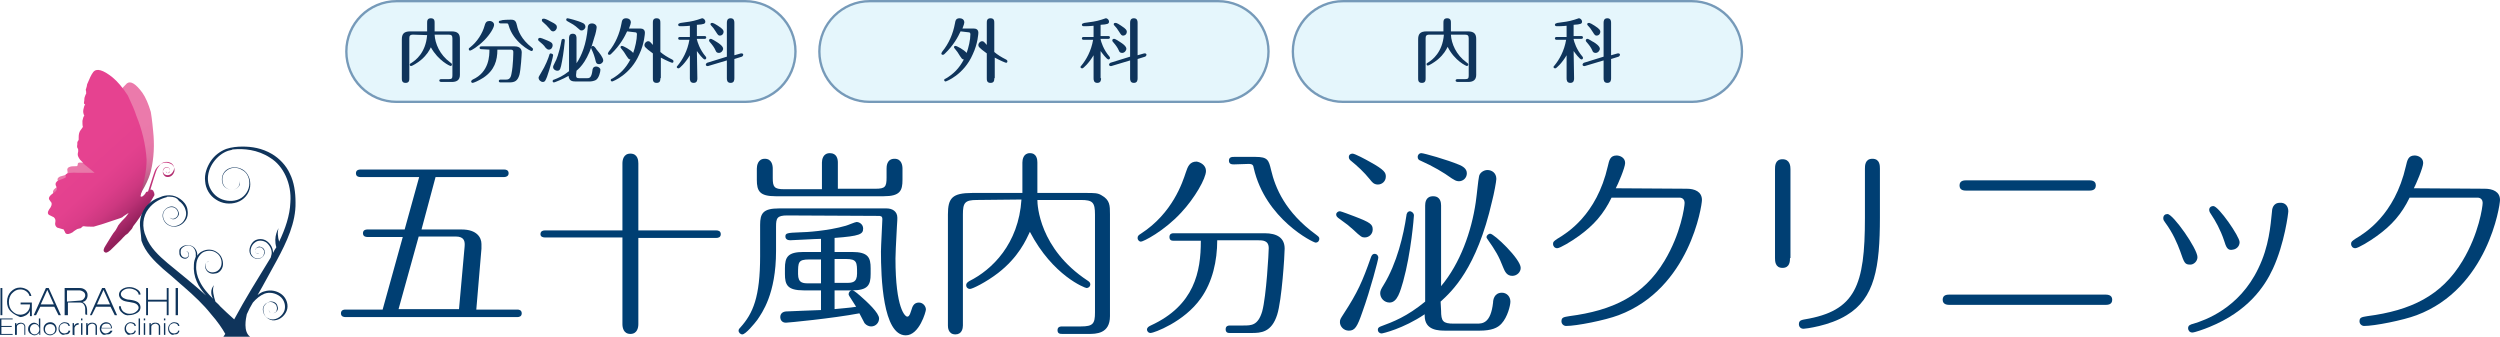
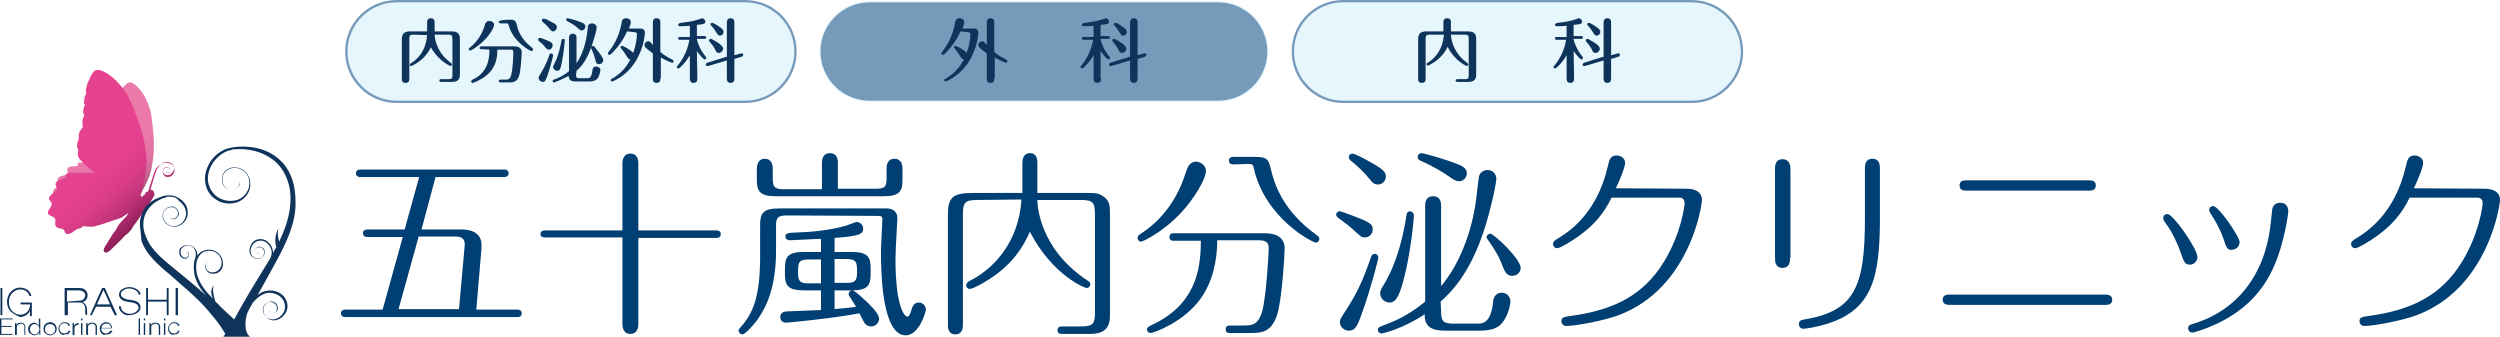
<svg xmlns="http://www.w3.org/2000/svg" id="_レイヤー_1" viewBox="0 0 533.8 71.9">
  <defs>
    <style>.cls-1{fill:#0f345b;}.cls-2{fill:#e5f6fc;}.cls-3{fill:url(#_名称未設定グラデーション_2);}.cls-4{fill:url(#_名称未設定グラデーション);}.cls-5{fill:#003f73;}.cls-6{fill:#769ab9;}</style>
    <linearGradient id="_名称未設定グラデーション" x1="-325.735" y1="482.345" x2="-335.528" y2="493.137" gradientTransform="translate(-157.076 -523.309) rotate(-163.763) scale(1 -1)" gradientUnits="userSpaceOnUse">
      <stop offset="0" stop-color="#eb7aab" />
      <stop offset=".317" stop-color="#e878a9" />
      <stop offset=".495" stop-color="#e073a3" />
      <stop offset=".639" stop-color="#d26b98" />
      <stop offset=".764" stop-color="#be608a" />
      <stop offset=".878" stop-color="#a55177" />
      <stop offset=".981" stop-color="#863f60" />
      <stop offset="1" stop-color="#803c5c" />
    </linearGradient>
    <linearGradient id="_名称未設定グラデーション_2" x1="-130.696" y1="554.555" x2="-143.063" y2="568.184" gradientTransform="translate(-112.525 -522) rotate(-180) scale(1 -1)" gradientUnits="userSpaceOnUse">
      <stop offset="0" stop-color="#e64290" />
      <stop offset=".341" stop-color="#e3418e" />
      <stop offset=".532" stop-color="#db3d89" />
      <stop offset=".687" stop-color="#cd3880" />
      <stop offset=".822" stop-color="#b93074" />
      <stop offset=".943" stop-color="#a02564" />
      <stop offset="1" stop-color="#92205b" />
    </linearGradient>
  </defs>
  <g>
    <path class="cls-5" d="m110.5,66.1c.3,0,.9.1.9.8s-.6.8-.9.8h-36.8c-.3,0-.9-.1-.9-.8s.6-.8.9-.8h8l4.3-15.5h-7.6c-.3,0-.9-.1-.9-.8s.6-.8.9-.8h8l3.1-11.2h-12.6c-.3,0-.9-.1-.9-.8s.6-.8.9-.8h30.8c.3,0,.9.1.9.8s-.7.8-.9.8h-14.7l-3,11.2h8.6c3.2,0,4.2,1.7,4.2,3.1v1l-1.1,13h8.8Zm-12.5,0l1.2-13.4c.1-1.1,0-2.2-1.9-2.2h-7.9l-4.3,15.5h12.9v.1Z" />
    <path class="cls-5" d="m132.9,34.9c0-.7.2-2.1,1.7-2.1,1.6,0,1.7,1.5,1.7,2.1v14.3h16.7c.3,0,.9.1.9.8s-.6.8-.9.8h-16.7v18.4c0,.7-.2,2.1-1.7,2.1s-1.7-1.4-1.7-2.1v-18.5h-16.6c-.3,0-.9-.1-.9-.7,0-.7.6-.8.9-.8h16.6s0-14.3,0-14.3Z" />
    <path class="cls-5" d="m168.1,46c-2.2,0-2.4.6-2.4,2.4v5.2c0,9.2-3,13.2-4,14.7-.6.8-2.5,3.1-3.2,3.1-.4,0-.8-.4-.8-.8,0-.3.2-.5.4-.7,2.7-3,4.2-6.5,4.2-15.2v-6.7c0-2.4.6-3.5,4-3.5h23c1.2,0,2.3.6,2.3,2,0,.3,0,.5-.1,2-.2,3.1-.3,6.4-.3,6.7,0,10.8,2.1,12.4,2.5,12.4.2,0,.5,0,.9-1.4.2-.7.5-1.6,1.6-1.6.9,0,1.5.8,1.5,1.5,0,.4-1.4,5.5-4.3,5.5-4.9,0-5.3-12.4-5.3-17.9,0-1.1.3-6.4.3-6.9,0-.7-.4-.7-.9-.7l-19.4-.1h0Zm7.4-5.7v-5.6c0-.6.2-2,1.7-2s1.7,1.3,1.7,2v5.6h8c2.1,0,2.4-.4,2.4-2.4v-1.9c0-.4,0-2.1,1.7-2.1,1.5,0,1.7,1.4,1.7,2.1v2.4c0,2.3-.5,3.5-4,3.5h-23.1c-3.4,0-4-1.1-4-3.5v-2.4c0-.6.2-2.1,1.7-2.1s1.7,1.4,1.7,2.1v2c0,1.9.3,2.4,2.4,2.4h8.1v-.1Zm2.7,13.5h3.7c3.5,0,4,1.2,4,3.5v1.2c0,2.4-.6,3.5-4,3.5h-3.7v4c.8-.1,3.6-.3,4.6-.5,0,0-.9-1.4-1.4-2.2-.1-.2-.2-.3-.2-.5,0-.4.3-.8.8-.8.4,0,1.2.8,1.6,1.1,1.6,1.4,4.1,3.7,4.1,4.9,0,.9-.7,1.7-1.7,1.7-.4,0-1-.2-1.4-.7-.2-.3-.9-1.8-1.1-2.1-5.8,1.1-15.3,2-15.7,2-.9,0-1.2-.7-1.2-1.2,0-.4.2-1.1,1.2-1.2.3,0,6.8-.3,7.5-.3v-4.2h-3.7c-3.5,0-4-1.2-4-3.5v-1.2c0-2.4.6-3.5,4-3.5h3.7v-2.8c-1.2,0-5.9.3-6.6.3-.6,0-1-.3-1-.8,0-.7.3-.8,3.2-.9,1.1,0,5.9-.3,9.7-1.4.4-.1,2-.8,2.3-.8.6,0,1.4.5,1.4,1.4,0,1.2-.7,1.6-6.1,2v3h0Zm-2.9,1.6h-2.5c-2.4,0-2.4.6-2.4,3.1,0,2,1.1,2,2.4,2h2.5v-5.1Zm2.9,5h2.4c1.3,0,2.4,0,2.4-2,0-2.4,0-3.1-2.4-3.1h-2.4v5.1Z" />
    <path class="cls-5" d="m208.6,42.7c-2.6,0-3,.6-3,3.1v23.7c0,.6-.2,1.9-1.6,1.9-1.6,0-1.6-1.6-1.6-1.9v-23.7c0-3.5.9-4.6,5.2-4.6h10.7v-6.5c0-.6.2-2,1.6-2,1.5,0,1.6,1.4,1.6,2v6.5h10.4c1.8,0,2.5,0,3.3.5,1.8,1,1.8,2.2,1.8,4v21.8c0,3.8-3,3.8-4.6,3.8h-5.5c-.5,0-1.1,0-1.1-.8s.7-.8,1.1-.8h3.9c2.6,0,3-.6,3-3v-20.9c0-2.6-.5-3.1-3-3.1h-9.3c0,1.1.4,10.4,10.7,17.2.3.2.6.4.6.8,0,.5-.4.8-.8.8-.3,0-7.2-2.6-12.1-12-.8,1.7-2.4,5.4-6.8,8.8-2.6,2-5.5,3.4-6,3.4-.4,0-.8-.3-.8-.8s.4-.7.7-.9c4.8-2.4,10.5-7.9,11.1-17.4l-9.5.1h0Z" />
    <path class="cls-5" d="m257.5,36.5c0,1.6-2.4,5.8-5.3,8.9-3.7,4-8.1,6.2-8.6,6.2-.3,0-.7-.3-.7-.8,0-.4.2-.6.7-.9,6.8-4.4,8.9-11,9.6-13.1.4-1.2.8-2.3,2.3-2.3.7.1,2,.7,2,2h0Zm-1.1,14.9h-5.8c-.3,0-.9,0-.9-.8s.7-.8.9-.8h19.4c2.7,0,4.3,1,4.3,3.3,0,1.3-.6,11-1.6,14.1-1.2,3.8-3.5,3.9-5.5,3.9h-4.6c-.3,0-.9,0-.9-.8s.7-.8.9-.8h2.9c1.7,0,3.1,0,4-3,.9-3.3,1.4-12.7,1.4-13.5,0-1.7-1.3-1.7-2.4-1.7h-8.6c0,4.4-1,8.9-3.5,12.4-3.6,5.1-10.1,7.4-10.7,7.4s-.8-.5-.8-.7c0-.5.4-.7.8-.9,9.4-4.3,10.7-11.6,10.7-18v-.1h0Zm7.1-16.3c-.4,0-1.1,0-1.1-.8s.7-.8,1.1-.8h4.6c2.6,0,2.8.7,3.3,2.8.9,3.8,3,9,9.6,13.8.5.4.7.5.7.9,0,.3-.2.8-.8.8-.5,0-10.7-5-13.2-15.9-.1-.6-.2-.9-1.1-.9l-3.1.1h0Z" />
    <path class="cls-5" d="m289.2,46.2c3.4,1.3,3.9,1.7,3.9,2.8,0,1-.8,1.7-1.7,1.7-.6,0-.8-.1-2.5-1.7-.9-.8-1.1-1-3.2-2.5-.1-.1-.4-.3-.4-.7s.4-.7.8-.7c.2,0,2.6.9,3.1,1.1h0Zm5.1,8.8c0,.4-1.7,6.9-3.4,11.6-1.1,3.2-1.6,4-2.9,4-1.1,0-1.9-.9-1.9-1.8,0-.6.1-.7.8-1.8,3-4.6,4-6.9,5.8-12,.1-.3.3-.8.8-.8.5,0,.8.4.8.8h0Zm-1.9-20.5c3.3,1.8,3.5,2.4,3.5,3.2,0,1-.8,1.7-1.7,1.7s-1.3-.6-1.7-1.1c-1.3-1.6-2.6-2.8-4.2-4.1-.1-.1-.3-.3-.3-.7s.3-.7.8-.7,2.9,1.3,3.6,1.7h0Zm15.3,31.8c0,2.3.4,2.8,2.7,2.8h4.9c1.2,0,3,0,3.5-4.5,0-.5.2-2.1,1.9-2.1,1,0,1.8.8,1.8,1.9,0,.8-.6,3.3-1.9,4.7-.8.9-2.1,1.5-4.7,1.5h-7.1c-1.6,0-4.6,0-4.6-3.2v-.3c-4.6,3.1-9,4.1-9.2,4.1-.4,0-.8-.3-.8-.8s.4-.6.6-.7c2.7-1,5.6-2.1,9.5-5.3v-20.5c0-.6.1-2,1.7-2s1.7,1.4,1.7,2v17.2c4.1-4.9,6.5-11.7,7.4-17.9.3-2.1.5-4.6.7-5.5.1-.8,1-1.4,1.8-1.4.9,0,1.9.6,1.9,1.9,0,.5-.5,3.2-.9,4.7-3.3,14.5-8.6,19.3-11,21.5l.1,1.9h0Zm-5.8-20.3c0,.3-.6,8-2.3,14.1-.6,2-1.2,4.5-2.9,4.5-1.1,0-2-.9-2-2,0-.5.2-.9.7-1.7,2.9-4.7,4.3-10.8,4.9-14.9,0-.3.2-.9.8-.9.4.1.8.4.8.9h0Zm9.7-10.8c.7.3,1.6.8,1.6,1.8s-.8,1.7-1.7,1.7c-.6,0-1-.3-1.5-.6-1.8-1.3-4-2.6-6.7-3.8-.3-.1-.6-.3-.6-.8,0-.4.3-.8.8-.8.5,0,5.5,1.4,8.1,2.5h0Zm6.6,14.7c.8,0,6.5,5.4,6.5,7.3,0,.9-.8,1.7-1.8,1.7-1.2,0-1.6-1-1.9-1.7-1-2.6-1.7-3.7-3.3-6-.2-.3-.3-.4-.3-.6,0-.3.4-.7.8-.7h0Z" />
    <path class="cls-5" d="m360.2,40.3c1.6,0,3.2.6,3.2,2.4,0,1.2-2.6,18.9-17.8,24.6-2.9,1.1-9,2.3-11.2,2.3-.5,0-1-.4-1-1,0-.9.6-.9,1.7-1.1,9.2-1.2,15.8-4.3,20.3-11.8,3.5-5.8,4.3-11.6,4.3-12.4,0-.5-.3-1.1-1.1-1.1h-14.5c-1.7,3.5-3.8,5.9-7,8.2-1.5,1.1-4,2.6-4.6,2.6s-.9-.5-.9-.9c0-.5.2-.6.9-1.1,2-1.2,8.4-5,10.8-15.5.3-1.3.5-2.3,1.9-2.3.6,0,1.8.4,1.8,1.6,0,1-1.6,4.7-2,5.4l15.2.1h0Z" />
    <path class="cls-5" d="m382.2,55.1c0,.6,0,2.1-1.6,2.1s-1.6-1.5-1.6-2.1v-19c0-.6,0-2.1,1.6-2.1s1.7,1.5,1.7,2.1v19h-.1Zm19.2-8.7c0,10.7-1.1,17.3-7.1,20.9-3.7,2.3-8.9,2.9-9.2,2.9-.6,0-1-.4-1-1,0-.9.8-.9,1.2-1,10.9-1.8,12.9-7.2,12.9-21.7v-10.5c0-.6,0-2.1,1.6-2.1s1.6,1.5,1.6,2.1v10.4h0Z" />
    <path class="cls-5" d="m449.4,62.9c.5,0,1.6,0,1.6,1.1s-1,1.1-1.6,1.1h-33c-.5,0-1.6,0-1.6-1.1s1-1.1,1.6-1.1h33Zm-3.5-24.4c.6,0,1.6,0,1.6,1.1s-1,1.1-1.6,1.1h-25.9c-.6,0-1.6,0-1.6-1.1s1-1.1,1.6-1.1h25.9Z" />
    <path class="cls-5" d="m465.5,53.6c-.6-1.6-1.5-3.8-3.2-6.1-.2-.3-.4-.5-.4-.9,0-.6.4-.9.9-.9,1.2,0,6.4,7.4,6.4,9.2,0,.9-.8,1.6-1.5,1.6-1.2,0-1.3-.3-2.2-2.9h0Zm23.1-8.5c0,.4-.8,6.9-3.3,12.3-1.8,3.9-5.4,9.1-13.5,12.4-1.2.5-3.2,1.2-3.7,1.2-.6,0-.9-.5-.9-.9,0-.6.4-.8,1.2-1,2.3-.7,9.7-3.2,13.8-11.8,2.3-4.7,2.6-9.2,2.9-12,0-.6.2-2,1.7-2,1.1-.1,1.8.7,1.8,1.8h0Zm-13.7,6.3c-.8-2.4-1.9-4.3-2.7-5.5-.2-.3-.5-.7-.5-1.1s.3-.8.9-.8c1.1,0,5.6,6.5,5.6,7.7,0,.9-.7,1.5-1.4,1.6-1.2.3-1.5-.6-1.9-1.9Z" />
    <path class="cls-5" d="m530.6,40.3c1.6,0,3.2.6,3.2,2.4,0,1.2-2.6,18.9-17.8,24.6-2.9,1.1-9,2.3-11.2,2.3-.5,0-1-.4-1-1,0-.9.6-.9,1.7-1.1,9.2-1.2,15.8-4.3,20.3-11.8,3.5-5.8,4.3-11.6,4.3-12.4,0-.5-.3-1.1-1.1-1.1h-14.5c-1.7,3.5-3.8,5.9-7,8.2-1.5,1.1-4,2.6-4.6,2.6s-.9-.5-.9-.9c0-.5.2-.6.9-1.1,2-1.2,8.4-5,10.8-15.5.3-1.3.5-2.3,1.9-2.3.6,0,1.8.4,1.8,1.6,0,1-1.6,4.7-2,5.4l15.2.1h0Z" />
  </g>
  <path class="cls-4" d="m25.9,45.2c-.6.2-1,.3-1.3.4h-.5c-2.7.1-4.5.1-5.2.1-.8-.2-1.4-.4-1.8-.6-.1,0-.4,0-.7.2h-.7c-.3.1-.7.2-1,.3-.7.2-1.1.1-1.3-.2,0,0,0-.1-.1-.4,0-.2-.1-.3-.1-.4,0,0-.2-.2-.6-.3-.3-.2-.5-.3-.5-.3-.2-.3-.3-.7-.1-1.1.2-.4.2-.7,0-1,0,0-.1-.1-.3-.3-.2-.1-.3-.2-.3-.3-.2-.3-.1-.7.4-1.1.6-.4.8-.8.7-1.1s-.2-.5-.2-.7c-.1-.2.1-.5.5-.7,0,0,.3-.1.7-.2.4-.1.6-.2.7-.2.2-.2.3-.4.2-.8-.1-.4,0-.6.3-.8.2-.1.5-.2,1-.2s.8,0,.8-.1q.1-.1.1-.3c0-.1,0-.2.1-.3.3-.2,1.2-.1,2.5.3,1.3.4,2.2.7,2.9.9,0,0-.5-.8-1.5-2.2-.1-.3-.3-.6-.4-.9-.2-.4-.2-.8-.2-1,0-.1.1-.3.3-.6.1-.3.1-.4.1-.5-.1-.1,0-.3.1-.7.1-.4.2-.6.2-.6.2-.1.2-.2.3-.3,0-.1.1-.3.1-.4.2-.5.4-.9.7-1.2.2-.2.4-.4.6-.5,0-.3.1-.7.2-1.1.2-.4.4-.7.6-.8-.1-.4,0-.7.2-1.2.2-.4.4-.7.6-.8q-.1,0-.2-.1c0-.1,0-.3.2-.7.2-.4.3-.7.4-.8l.3-.3c.1-.3.1-.5.1-.7.3-.5.5-.8.6-.9.7-.9,1.3-1.5,1.7-1.9.8-.6,1.9.1,3.3,2,.7,1,1.3,2.4,1.8,4.1.3,1.8.4,3.2.5,4.1.3,2.8.2,5.7-.5,8.6-.2.8-.6,1.9-1.3,3.2-.6,1.1-1.2,2.1-1.7,3.2l-3.3,2.2h0Z" />
  <g>
    <path class="cls-1" d="m.1,67.3v-5.8h.4v5.8H.1Z" />
    <path class="cls-1" d="m2.3,66.5c-.6-.6-.8-1.3-.8-2.1s.3-1.6.8-2.1c.6-.6,1.2-.9,2-.9.6,0,1.1.2,1.6.5.4.3.7.8.8,1.3h-.4c-.1-.4-.3-.7-.7-1-.4-.3-.8-.4-1.3-.4-.7,0-1.2.3-1.7.8s-.7,1.2-.7,1.9.2,1.4.7,1.9,1,.8,1.7.8c.6,0,1.1-.2,1.5-.6s.6-.9.6-1.5v-.1h-2v-.4h2.4v2.9h-.4v-1.2c-.1.4-.4.7-.8,1-.4.2-.8.4-1.3.4-.7-.3-1.4-.6-2-1.2h0Z" />
-     <path class="cls-1" d="m7.2,67.3l2.6-5.8h.6l2.6,5.8h-.5l-.9-1.8h-3l-.9,1.8h-.5Zm4.3-2.3l-1.4-3.1-1.4,3.1h2.8Z" />
    <path class="cls-1" d="m13.8,67.3v-5.8h3.2c.5,0,.8.1,1.2.4.3.3.5.6.5,1.1,0,.4-.1.7-.3,1-.2.3-.5.4-.8.5.3.1.5.3.7.6s.3.8.3,1.2v.6c0,.2,0,.3.1.3h-.4c-.1-.1-.1-.2-.1-.4v-.8c0-.4-.1-.7-.3-1-.2-.3-.5-.4-.8-.4h-2.6v2.7h-.7Zm3.1-3.1c.4,0,.7-.1.9-.3.2-.2.4-.5.4-.8s-.1-.6-.4-.8-.6-.3-.9-.3h-2.6v2.4l2.6-.2h0Z" />
    <path class="cls-1" d="m19.2,67.3l2.6-5.8h.6l2.6,5.8h-.5l-.9-1.8h-3.1l-.9,1.8h-.4Zm4.3-2.3l-1.4-3.1-1.4,3.1h2.8Z" />
    <path class="cls-1" d="m26.1,66.8c-.5-.4-.7-.8-.7-1.4h.4c0,.4.2.8.5,1.1.4.3.8.5,1.3.5.6,0,1-.1,1.4-.4s.6-.6.6-.9-.2-.6-.5-.8c-.3-.2-.8-.3-1.4-.4-.7-.1-1.3-.2-1.7-.5-.4-.3-.6-.7-.6-1.1s.2-.8.6-1.1,1-.5,1.6-.5c.7,0,1.2.2,1.7.5s.7.7.7,1.1h-.4c0-.3-.2-.6-.6-.9-.4-.2-.8-.4-1.4-.4-.5,0-.9.1-1.3.4-.3.2-.5.5-.5.8s.2.6.5.8c.4.2.8.4,1.4.4.7.1,1.2.2,1.7.5.4.3.6.7.6,1.1,0,.5-.2.9-.7,1.2-.5.3-1.1.5-1.8.5-.4.1-1-.1-1.4-.5h0Z" />
    <path class="cls-1" d="m31.2,67.3v-5.8h.4v2.5h4v-2.5h.4v5.8h-.4v-2.9h-4v2.9h-.4Z" />
    <path class="cls-1" d="m37.5,67.3v-5.8h.5v5.8h-.5Z" />
    <path class="cls-1" d="m0,71.5v-3.5h2.7v.2H.3v1.4h2.2v.2H.3v1.5h2.4v.2H0Z" />
    <path class="cls-1" d="m3.2,71.5v-2.5h.3v.4c.1-.2.2-.3.4-.4.1,0,.3-.1.5-.1.3,0,.5.1.7.2.2.2.3.4.3.6v1.8h-.2v-1.8c0-.2-.1-.3-.2-.4s-.3-.2-.5-.2-.4.1-.6.2c-.2.1-.3.3-.3.5v1.7h-.4Z" />
    <path class="cls-1" d="m6.4,71.2c-.3-.3-.4-.6-.4-.9,0-.4.1-.7.4-1,.3-.3.6-.4.9-.4.2,0,.4.1.6.2.2.1.3.3.4.5v-1.6h.3v3.5h-.2v-.5c-.1.2-.2.3-.4.4-.2.1-.4.2-.6.2-.4,0-.7-.2-1-.4h0Zm1.7-.1c.2-.2.3-.5.3-.8s-.1-.6-.3-.8c-.2-.2-.4-.3-.7-.3s-.5.1-.7.3c-.2.2-.3.5-.3.8s.1.6.3.8c.2.2.4.3.7.3s.5-.1.7-.3Z" />
    <path class="cls-1" d="m9.7,71.2c-.3-.2-.4-.6-.4-1s.1-.7.4-1c.2-.2.6-.4,1-.4s.7.1,1,.4c.2.2.4.6.4,1s-.1.7-.4,1c-.3.2-.6.4-1,.4s-.8-.2-1-.4Zm1.8-.1c.2-.2.3-.5.3-.8s-.1-.6-.3-.8c-.2-.2-.5-.3-.8-.3s-.6.1-.8.3c-.2.2-.3.5-.3.8s.1.6.3.8c.2.2.5.3.8.3s.6-.1.8-.3Z" />
    <path class="cls-1" d="m12.9,71.2c-.3-.3-.4-.6-.4-1s.1-.7.4-1c.3-.3.6-.4.9-.4s.6.1.8.2c.2.2.3.4.3.6h-.3c0-.2-.1-.3-.2-.4s-.4-.2-.6-.2c-.3,0-.5.1-.8.3-.2.2-.3.5-.3.8s.1.6.3.8c.2.2.5.3.8.3.2,0,.4-.1.6-.2.2-.1.2-.3.2-.4h.4c0,.2-.1.4-.3.6s-.5.2-.8.2c-.4.2-.7.1-1-.2h0Z" />
    <path class="cls-1" d="m15.5,71.5v-2.5h.3v.6c.1-.2.2-.3.3-.4.2-.1.3-.2.5-.2h.2v.3h0c-.2,0-.4.1-.6.2-.2.2-.3.4-.3.6v1.5c-.1-.1-.4-.1-.4-.1Z" />
    <path class="cls-1" d="m17.3,68h.3v.4h-.3v-.4Zm0,3.5v-2.5h.3v2.5h-.3Z" />
    <path class="cls-1" d="m18.4,71.5v-2.5h.3v.4c.1-.2.2-.3.4-.4.2-.1.4-.1.6-.1.3,0,.5.1.7.2.2.2.3.4.3.6v1.8h-.3v-1.8c0-.2-.1-.3-.2-.4s-.3-.2-.5-.2-.4.1-.6.2-.3.3-.3.5v1.7s-.4,0-.4,0Z" />
    <path class="cls-1" d="m21.7,71.2c-.2-.2-.4-.6-.4-1s.1-.7.4-1c.2-.2.6-.4.9-.4s.7.1.9.3c.2.2.4.5.4.9v.1h-2.3c0,.3.1.6.3.8.2.2.4.3.7.3.2,0,.4-.1.6-.2s.3-.3.4-.4h.4c0,.2-.2.4-.4.6-.2.2-.5.2-.9.2-.4.2-.8.1-1-.2h0Zm2-1.2h0c0-.3-.1-.5-.3-.7-.2-.2-.4-.2-.7-.2s-.5.1-.7.2c-.2.2-.3.4-.3.6v.1h2Z" />
-     <path class="cls-1" d="m27,71.2c-.3-.3-.4-.6-.4-1s.1-.7.4-1,.6-.4.9-.4.6.1.8.2c.2.2.3.4.3.6h-.3c0-.2-.1-.3-.2-.4-.2-.1-.4-.2-.6-.2-.3,0-.5.1-.7.3-.2.2-.3.5-.3.8s.1.6.3.8c.2.2.5.3.7.3s.4-.1.6-.2.2-.3.2-.4h.3c0,.2-.1.4-.3.6s-.5.2-.8.2c-.4.2-.7.1-.9-.2h0Z" />
    <path class="cls-1" d="m29.6,71.5v-3.5h.3v3.5h-.3Z" />
    <path class="cls-1" d="m30.7,68h.3v.4h-.3v-.4Zm0,3.5v-2.5h.3v2.5h-.3Z" />
    <path class="cls-1" d="m31.9,71.5v-2.5h.3v.4c.1-.2.2-.3.4-.4s.4-.1.6-.1c.3,0,.5.1.7.2.2.2.3.4.3.6v1.8h-.3v-1.8c0-.2-.1-.3-.2-.4-.2-.1-.3-.2-.5-.2s-.4.1-.6.2c-.2.1-.3.3-.3.5v1.7c-.1,0-.4,0-.4,0Z" />
    <path class="cls-1" d="m35,68h.3v.4h-.3v-.4Zm0,3.5v-2.5h.3v2.5h-.3Z" />
    <path class="cls-1" d="m36.3,71.2c-.3-.3-.4-.6-.4-1s.1-.7.4-1c.3-.3.6-.4.9-.4s.6.1.8.2c.2.2.3.4.3.6h-.3c0-.2-.1-.3-.2-.4-.2-.1-.4-.2-.6-.2-.3,0-.5.1-.8.3-.2.2-.3.5-.3.8s.1.6.3.8c.2.2.5.3.8.3.2,0,.4-.1.6-.2.2-.1.2-.3.2-.4h.3c0,.2-.1.4-.3.6s-.5.2-.8.2c-.3.2-.6.1-.9-.2h0Z" />
  </g>
  <path class="cls-3" d="m10.5,44.7c.5-.6.6-1.1.5-1.4-.2-.3-.4-.5-.5-.7s-.1-.5.3-.9c0,0,.2-.2.6-.5.4-.3.6-.4.6-.5.2-.3.2-.6,0-.9-.2-.4-.2-.7.1-1,.1-.2.5-.3,1-.5s.8-.3.9-.4c.1-.1.1-.2,0-.3v-.3c.3-.4,1.2-.5,2.8-.4h3.4s-.8-.7-2.3-1.9c-.2-.3-.5-.6-.8-.9-.3-.4-.5-.8-.5-1.1,0-.1,0-.3.1-.7,0-.3,0-.5-.1-.6s-.2-.4-.1-.8c0-.4,0-.7.1-.7.1-.2.2-.3.2-.4v-.5c0-.6.1-1.1.4-1.5.2-.3.4-.5.5-.7-.1-.3-.1-.8-.1-1.3.1-.5.2-.9.4-1.1-.2-.4-.3-.8-.2-1.3.1-.5.2-.9.4-1.1q-.1,0-.2-.1c-.1-.1-.1-.3,0-.8,0-.5.1-.8.2-1s.1-.3.2-.4c0-.3,0-.6-.1-.8.2-.6.3-1,.3-1.2.5-1.2.9-2.1,1.3-2.6.7-.9,2.1-.5,4.1,1.1,1.1.9,2.2,2.2,3.3,3.9.9,1.9,1.5,3.3,1.8,4.3,1.2,2.9,2,6.1,2.2,9.4,0,1-.1,2.3-.4,3.8-.3,1.3-.6,2.7-.9,4,.2.2.4.1.8-.3.2-.2.3-.4.4-.6.2-.1.3-.1.4-.1.4-1.1,1.3-4.2,1.6-4.7s.8-1,1.4-1.3c.6-.3,1.3-.2,1.9.1.6.3.9,1.1.7,1.7-.2.6-.7,1.1-1.4,1.1-.3,0-.6-.1-.8-.4-.2-.2-.3-.6-.2-.9.1-.3.3-.6.6-.7.3-.1.7,0,.8.3.1.1.1.3.1.4,0,.2-.1.3-.2.4s-.3.1-.4,0l-.3-.3c0,.1.1.3.3.3.1.1.3,0,.4-.1.1-.1.2-.2.2-.4,0-.1,0-.3-.1-.4-.2-.3-.5-.4-.8-.3-.3.1-.5.3-.6.6s.1.6.2.8c.2.2.5.3.8.3.6,0,1.1-.5,1.3-1.1s-.1-1.2-.6-1.5-1.2-.3-1.7-.1c-.5.3-.9.8-1.2,1.3-.3.4-1.1,3.3-1.5,4.5h.3l.3.2c.1.1.1.2.1.3l.1.1c.1.4.1.6,0,.7l-.7,1.2-3,4.3-.3.4c-.3.4-.5.6-.6.9s-.4.5-.8,1c-.1.2-.4.4-.7.6-.3.3-.5.5-.6.6-.2.3-1.1,1.1-2.6,2.6-.6.5-1,.7-1.3.4-.3-.2-.2-.7.2-1.3,1.1-1.8,1.7-2.8,2-3.1.1-.1.3-.4.5-.8.2-.4.3-.6.5-.8.4-.5.7-.8.9-1,.3-.3.6-.6.7-.8l.3-.4v-.1c-.6.4-1,.6-1.3.9-.3.1-.4.2-.5.2-2.9,1-4.8,1.6-5.6,1.8-.9,0-1.6,0-2.1-.1-.2,0-.4.1-.6.4-.3.1-.5.1-.8.2-.3.2-.7.4-1,.7-.7.4-1.2.5-1.5.2,0,0-.1-.1-.2-.4-.1-.2-.2-.3-.2-.4,0,0-.3-.1-.7-.2-.4-.1-.7-.2-.7-.2-.4-.3-.5-.7-.4-1.1.1-.5,0-.8-.3-1.1,0,0-.2-.1-.4-.2-.2-.1-.4-.2-.4-.2-.6-.2-.6-.7-.2-1.3h0Z" />
  <path class="cls-1" d="m29.9,47.3c.1-1.2.6-2.3,1.2-3.1.9-1.1,2.1-1.8,3.1-2.1.6-.3,1.3-.4,2-.4.8,0,1.6.3,2.3.8s1.3,1.2,1.5,2.1c.2.9.1,1.9-.5,2.6-.5.7-1.4,1.2-2.3,1.2s-1.8-.5-2.2-1.3c-.4-.7-.4-1.7.2-2.3.5-.6,1.4-.9,2-.6.7.3,1,1,1,1.5-.1.6-.6,1-1,1.1s-.8-.1-1-.4c-.2-.2-.2-.4-.2-.5,0,.1,0,.3.2.5s.5.4.9.3c.4-.1.9-.5.9-1,.1-.5-.3-1.2-.9-1.4-.6-.2-1.4,0-1.9.6s-.5,1.5-.1,2.2,1.2,1.2,2,1.2,1.7-.5,2.1-1.1c.5-.7.7-1.6.4-2.4-.2-.8-.8-1.5-1.4-1.9-.4-.7-1.2-.9-1.9-.9h-.5c-.1,0-.2,0-.2.1-1.2.3-2.8,1-3.9,2.5-1.2,1.5-1.5,3.9-.5,6,.8,2.2,2.7,4,4.6,5.6,2.8,2.3,5.8,4.7,8.2,6.9-.8-.9-1.5-1.8-2-3-.5-1.1-.7-2.4-.6-3.6,0-.6.2-1.2.4-1.7v-.8c-.1-.6-.4-1.2-.9-1.4-.5-.3-1-.2-1.3-.1-.2.1-.8.3-1,.9-.1.6,0,1.4.7,1.6.3.1.7,0,.8-.2.2-.2.2-.5.1-.7-.1-.4-.4-.4-.5-.4.1,0,.3-.1.5.2.2.2.3,1-.4,1.3-.6.2-1.5-.3-1.5-1.1,0-.3-.1-.8.2-1.1s.6-.5,1-.6c.7-.2,1.6,0,2.1.6.4.5.6,1.1.5,1.6.3-.4.6-.7,1-.9,1.1-.6,2.4-.5,3.3.2.9.6,1.3,1.8,1.2,2.7-.1,1-.9,1.8-1.7,1.8-.8.2-1.6-.2-1.9-.8-.3-.5-.3-1.1,0-1.4.2-.3.5-.4.6-.4-.1.1-.4.1-.6.4-.2.3-.2.8.1,1.3s1,.8,1.7.6c.7-.1,1.4-.8,1.5-1.7s-.3-1.9-1.1-2.4c-.8-.6-2-.6-2.9-.1-.9.6-1.4,1.7-1.4,2.8-.1,1.1.2,2.3.7,3.3.7,1.5,1.8,2.7,2.9,3.8-1-1.8.2-2.9.2-2.9-.5.9,0,2.6.3,3.5.3.3.7.6,1,1,.8.8,1.9,1.8,2.9,2.7l.1.1c2.3-4.3,5.1-8.8,7.8-13.2.1-.3.1-.5.2-.8.1-.9-.4-1.8-1.1-2.4-.7-.5-1.8-.6-2.5,0-.7.5-1.1,1.6-.8,2.4.2.4.5.8.9.9.4.1.9.1,1.3-.1.4-.2.6-.7.6-1.2s-.4-.9-.8-1c-.2,0-.5,0-.7.1s-.3.3-.4.5c0,.2,0,.5.2.6.2.2.4.2.6.2-.2.1-.5,0-.6-.2-.2-.2-.2-.4-.2-.6s.2-.4.4-.6c.2-.1.5-.2.7-.1.5.1.9.5.9,1,.1.5-.2,1-.6,1.3-.4.3-1,.3-1.4.2-.5-.2-.9-.5-1.1-1-.4-.9.1-2.1.8-2.7.8-.6,2-.6,2.8,0s1.3,1.5,1.3,2.5c.2-.4.4-.8.7-1.2-.7-2.3.5-4.1.5-4.1-.3.8-.2,1.9.1,2.9,1.3-2.7,2.3-5.6,2.4-8.4.3-4-1.5-7.8-4.3-9.5-2.7-1.8-5.8-2-7.8-1.8-.1,0-.3,0-.4.1-.3.1-.5.1-.8.2-1.2.4-2.3,1.3-3.1,2.4-.8,1.1-1.3,2.5-1.2,3.9s.9,2.8,2.1,3.6c1.2.8,2.8,1,4.1.6,1.4-.4,2.4-1.7,2.6-3,.2-1.4-.3-2.8-1.5-3.4-1.1-.7-2.5-.6-3.4.2-.9.7-1,2-.6,2.9s1.4,1.2,2.1,1.1c.7-.1,1.2-.6,1.3-1.1.2-.4.1-.8.1-.9,0,.1.1.5,0,.9s-.6,1-1.4,1.1c-.7.1-1.8-.2-2.2-1.1-.4-.9-.3-2.2.6-3,.9-.8,2.4-.9,3.6-.2,1.2.7,1.8,2.2,1.6,3.7s-1.3,2.8-2.8,3.3-3.2.3-4.5-.6c-1.3-.8-2.2-2.3-2.3-3.9-.2-1.5.4-3.1,1.2-4.3s2-2.1,3.3-2.6c1.2-.4,2.4-.5,3.5-.5,1.9,0,4.1.3,6.3,1.6,1.5.9,3,2.4,3.8,4.2.9,1.8,1.2,4,1.2,6.1.1,4.3-1.9,8.5-4,12.4-1.4,2.5-2.7,5-4.1,7.4.5-.4,1-.7,1.5-.8,1.3-.4,2.7-.1,3.7.7s1.5,2.3,1,3.5-1.7,2.1-3,2c-.6-.1-1.2-.4-1.6-1-.3-.5-.5-1.2-.3-1.8.2-.6.8-1.1,1.4-1.2.6-.1,1.3.2,1.5.8.1.3.2.6.1.9-.1.3-.3.5-.6.7-.3.1-.6.1-.9,0-.3-.1-.4-.4-.4-.7,0,.3.2.6.4.7.3.1.6.1.8,0,.3-.1.5-.4.5-.7.1-.3,0-.6-.1-.9-.3-.5-.9-.8-1.5-.7-.6.1-1.1.5-1.3,1.1s0,1.2.3,1.7.9.8,1.5.9c1.2.1,2.3-.8,2.7-1.8.4-1.1,0-2.4-.9-3.1-.9-.7-2.2-1-3.3-.6-1,.4-1.8,1.1-2.5,1.9-.5.8-.9,1.6-1.3,2.5-.2.9-.8,3.7.7,4.8h-5.7l.4-.6c-.6-1.1-1.6-2.6-3.1-4.3-1.5-1.9-3.5-3.8-5.8-5.8l-.7-.6c-1.2-1.1-2.4-2.1-3.7-3.2-1.9-1.7-3.8-3.6-4.6-6-.1-1.7-.4-2.9-.3-4.1h0Z" />
  <g>
    <path class="cls-2" d="m84.7,21.75c-5.928,0-10.75-4.822-10.75-10.75S78.772.25,84.7.25h74.4c5.928,0,10.75,4.822,10.75,10.75s-4.822,10.75-10.75,10.75h-74.4Z" />
    <path class="cls-6" d="m159.1.5c5.79,0,10.5,4.71,10.5,10.5s-4.71,10.5-10.5,10.5h-74.4c-5.79,0-10.5-4.71-10.5-10.5S78.91.5,84.7.5h74.4m0-.5h-74.4c-6.1,0-11,4.9-11,11s4.9,11,11,11h74.4c6.1,0,11-4.9,11-11s-4.9-11-11-11h0Z" />
  </g>
  <g>
    <path class="cls-1" d="m88.2,7.4c-.7,0-.8.3-.8.8v8.5c0,.4,0,1-.8,1s-.8-.6-.8-1v-8.3c0-1.1.4-1.7,1.8-1.7h3.6v-1.8c0-.4,0-1,.8-1s.8.6.8,1v1.8h3.6c1.3,0,1.8.5,1.8,1.6v7.7c0,1.1-.7,1.5-1.7,1.5h-2.2c-.1,0-.5,0-.5-.3s.3-.3.5-.3h1.5c.7,0,.8-.2.8-.8v-7.9c0-.6-.2-.8-.8-.8h-3c.1,1.9,1.1,4.3,3.3,5.9.3.2.4.3.4.5s-.2.3-.3.3-2.6-1.1-4.2-4c-.3.6-.8,1.6-2.1,2.7-.7.6-1.9,1.3-2.1,1.3s-.3-.1-.3-.3.1-.2.4-.4c.8-.5,3-2.1,3.3-5.9l-3-.1h0Z" />
    <path class="cls-1" d="m105.5,5.3c0,.6-.9,2.1-2.1,3.3-1.4,1.4-2.8,2.2-3,2.2s-.3-.1-.3-.3,0-.2.3-.4c1.5-1.2,2.6-2.9,3.1-4.7.1-.4.3-.9.9-.9.4-.1,1.1.2,1.1.8Zm-2.7,5.2c-.1,0-.4,0-.4-.3s.3-.3.4-.3h7.1c1.2,0,1.5.7,1.5,1.3,0,.4-.2,3.7-.5,4.8-.4,1.3-1,1.6-2.2,1.6h-1.8c-.1,0-.4,0-.4-.3s.3-.3.4-.3h1c.5,0,1.1,0,1.3-1.2.4-1.9.4-4.7.4-4.7,0-.5-.4-.5-.6-.5h-2.8c0,2.3-.6,4.4-3,6-1.1.7-2.1,1.1-2.3,1.1s-.3-.2-.3-.3c0-.2.2-.3.3-.4,3.6-1.6,3.6-5.2,3.6-6.4l-1.7-.1h0Zm6.3-6.3c1,0,1.1.5,1.3,1.3.2,1,.9,2.9,3.1,4.6.2.2.3.2.3.4s-.1.4-.3.4c-.3,0-3.9-1.9-4.9-5.5-.1-.3-.1-.4-.4-.4h-1.2c-.1,0-.5,0-.5-.3s.3-.3.5-.3c0-.2,2.1-.2,2.1-.2Z" />
    <path class="cls-1" d="m117,8.7c.7.3,1,.5,1,1,0,.4-.3.9-.8.9-.3,0-.5-.2-.7-.4-.4-.6-.8-.9-1.5-1.5q-.1-.1-.1-.3c0-.2.2-.3.3-.3.1-.1.9.2,1.8.6h0Zm1.1,3.1c0,.3-.7,2.9-1.3,4.6-.3.7-.4,1.1-.9,1.1-.4,0-.9-.4-.9-.9,0-.2.1-.3.5-1,1-1.6,1.6-3.2,1.8-3.9,0-.1.1-.3.3-.3.4.1.5.2.5.4h0Zm-.7-7.3c1.5.7,1.5,1,1.5,1.3,0,.5-.4.9-.8.9-.3,0-.5-.2-.7-.5-.5-.6-1-1.1-1.6-1.6-.1-.1-.1-.2-.1-.3,0-.2.1-.3.3-.3.2-.1.9.2,1.4.5h0Zm5.6,11.5c0,.5.1.7.7.7h1.6c.5,0,1,0,1.2-1.7,0-.2.1-.8.8-.8.4,0,.9.3.9.7s-.3,1.8-1,2.2c-.4.2-.9.3-1.4.3h-2.8c-.8,0-1.5-.1-1.6-1.2-1.2.7-3,1.4-3.1,1.4-.2,0-.3-.1-.3-.3s.2-.3.3-.3c1-.4,1.8-.7,3.2-1.8v-7c0-.3,0-1,.8-1s.8.7.8,1v5.3c1.1-1.6,2.1-4.1,2.4-7.6,0-.3.1-.9.9-.9.6,0,1,.4,1,.8,0,.3-.2,1.4-.5,2.2-1.3,4.9-3,6.4-3.8,7.1l-.1.9h0Zm-2.4-7.3c0,.1-.3,3-.6,4.4-.3,1.6-.4,2-1,2-.5,0-.9-.4-.9-.7s0-.3.5-1.3c.1-.1.8-1.7,1.3-4.5,0-.2.2-.3.4-.3s.3.1.3.4h0Zm3.8-3.8c.3.1.6.4.6.8s-.4.8-.8.8c-.3,0-.4-.1-.6-.3-1.1-1-1.3-1-2.5-1.7-.1-.1-.2-.1-.2-.3s.1-.3.3-.3c.1,0,2.2.5,3.2,1h0Zm2.2,4.9c.2,0,.5.3.8.8.6.7,1.4,1.7,1.4,2.3,0,.4-.4.8-.9.8-.4,0-.6-.2-.7-.6-.2-.9-.5-1.8-.9-2.6,0-.1-.1-.2-.1-.3.1-.3.3-.4.4-.4Z" />
    <path class="cls-1" d="m133.9,6.7c-.5,1.1-1.5,3-3.4,4.8-.1.1-.2.2-.4.2s-.3-.1-.3-.3c0-.1.1-.2.2-.4,1.4-1.7,2.3-3.8,2.7-6,.1-.6.2-1.1,1-1.1.4,0,1,.2,1,.9,0,.2-.1.5-.4,1.3h2.5c.4,0,.9.2.9.9,0,.1-.1,2.3-1.2,4.6-1.9,4.4-5.7,5.8-5.8,5.8-.2,0-.3-.2-.3-.3,0-.2.2-.3.3-.3,1.7-1,2.9-2.2,3.9-4.1-.4,0-.5-.3-.8-.7-.4-.7-.7-1.1-1.2-1.7q-.1-.1-.1-.2c0-.2.1-.3.3-.3.3,0,1.8.8,2.4,1.5.4-1.1.8-2.8.8-4,0-.4-.3-.4-.4-.4l-1.7-.2h0Zm7.1,10c0,.4,0,1-.8,1s-.8-.6-.8-1v-5.3c-1.8-1.3-1.8-1.5-1.8-1.8,0-.4.4-.8.8-.8.3,0,.4.1,1,.8v-4.7c0-.4,0-1,.8-1s.8.6.8,1v6.2c.7.6,1.5,1.1,2.5,1.6.1.1.3.1.3.4s-.2.3-.3.3-1.1-.4-2.4-1.1v4.4h-.1Z" />
    <path class="cls-1" d="m148.9,16.7c0,.3,0,1-.8,1s-.8-.7-.8-1v-4.9c-1,1.7-2.2,2.8-2.4,2.8s-.4-.1-.4-.3c0-.1.1-.2.2-.3,1-1.2,2.1-3.1,2.5-5.5h-2c-.1,0-.4,0-.4-.3s.3-.3.4-.3h2.1v-2.4c-.8.1-1.9.1-2.1.1s-.4-.1-.4-.3c0-.3.3-.3.5-.4,1.4-.2,2.5-.3,3.7-.7.1,0,.8-.3.9-.3.4,0,.7.4.7.7,0,.5-.3.6-1.8.7v2.4h1.6c.1,0,.4,0,.4.3s-.3.3-.4.3h-1.6v.1c.1.5.6,2.2,1.9,3.7.1.1.1.2.1.3,0,.2-.2.3-.3.3-.4,0-1.4-1.4-1.7-1.8l.1,5.8h0Zm7.9,0c0,.3,0,1-.8,1s-.8-.7-.8-1v-3.8l-4,1.2h-.2c-.1,0-.3-.1-.3-.3,0-.1.1-.3.3-.4l4.2-1.3v-7.2c0-.3,0-1,.8-1s.8.7.8,1v6.9l1.4-.4h.2c.2,0,.3.2.3.3s-.1.3-.3.4l-1.6.5v4.1h0Zm-3.7-7.7c.5.3,1.3.9,1.3,1.4,0,.4-.4.9-.9.9-.4,0-.6-.2-.7-.5-.3-.7-.7-1.2-1.3-1.9-.1-.1-.1-.2-.1-.3,0-.2.2-.3.3-.3.2-.1,1.2.6,1.4.7h0Zm.2-3.5c1.1.7,1.2,1,1.2,1.3,0,.4-.3.8-.8.8-.3,0-.4-.1-.9-.9-.3-.5-.6-.9-1-1.3,0,0-.1-.1-.1-.2,0-.2.1-.3.3-.3.2-.1,1,.4,1.3.6h0Z" />
  </g>
  <g>
    <path class="cls-2" d="m185.7,21.75c-5.928,0-10.75-4.822-10.75-10.75S179.772.25,185.7.25h74.4c5.927,0,10.75,4.822,10.75,10.75s-4.822,10.75-10.75,10.75h-74.4Z" />
-     <path class="cls-6" d="m260.1.5c5.79,0,10.5,4.71,10.5,10.5s-4.71,10.5-10.5,10.5h-74.4c-5.79,0-10.5-4.71-10.5-10.5,0-2.805,1.102-5.445,3.102-7.433,1.99-1.978,4.618-3.067,7.398-3.067h74.4m0-.5h-74.4c-6,0-11,4.9-11,11,0,6.1,4.9,11,11,11h74.4c6.1,0,11-4.9,11-11s-4.9-11-11-11h0Z" />
+     <path class="cls-6" d="m260.1.5c5.79,0,10.5,4.71,10.5,10.5s-4.71,10.5-10.5,10.5h-74.4c-5.79,0-10.5-4.71-10.5-10.5,0-2.805,1.102-5.445,3.102-7.433,1.99-1.978,4.618-3.067,7.398-3.067h74.4m0-.5h-74.4h74.4c6.1,0,11-4.9,11-11s-4.9-11-11-11h0Z" />
  </g>
  <g>
    <path class="cls-1" d="m205.1,6.7c-.5,1.1-1.5,3-3.4,4.8-.1.1-.2.2-.4.2s-.3-.1-.3-.3c0-.1.1-.2.2-.4,1.4-1.7,2.3-3.8,2.7-6,.1-.6.2-1.1,1-1.1.4,0,1,.2,1,.9,0,.2-.1.5-.4,1.3h2.5c.4,0,.9.2.9.9,0,.1-.1,2.3-1.2,4.6-1.9,4.4-5.7,5.8-5.8,5.8-.2,0-.3-.2-.3-.3,0-.2.2-.3.3-.3,1.7-1,2.9-2.2,3.9-4.1-.4,0-.5-.3-.8-.7-.4-.7-.7-1.1-1.2-1.7q-.1-.1-.1-.2c0-.2.1-.3.3-.3.3,0,1.8.8,2.4,1.5.4-1.1.8-2.8.8-4,0-.4-.3-.4-.4-.4l-1.7-.2h0Zm7.2,10c0,.4,0,1-.8,1s-.8-.6-.8-1v-5.3c-1.8-1.3-1.8-1.5-1.8-1.8,0-.4.4-.8.8-.8.3,0,.4.1,1,.8v-4.7c0-.4,0-1,.8-1s.8.6.8,1v6.2c.7.6,1.5,1.1,2.5,1.6.1.1.3.1.3.4s-.2.3-.3.3-1.1-.4-2.4-1.1v4.4h-.1Z" />
    <path class="cls-1" d="m235.1,16.7c0,.3,0,1-.8,1s-.8-.7-.8-1v-4.9c-1,1.7-2.2,2.8-2.4,2.8s-.4-.1-.4-.3c0-.1.1-.2.2-.3,1-1.2,2.1-3.1,2.5-5.5h-2c-.1,0-.4,0-.4-.3s.3-.3.4-.3h2.1v-2.4c-.8.1-1.9.1-2.1.1s-.4-.1-.4-.3c0-.3.3-.3.5-.4,1.4-.2,2.5-.3,3.7-.7.1,0,.8-.3.9-.3.4,0,.7.4.7.7,0,.5-.3.6-1.8.7v2.4h1.6c.1,0,.4,0,.4.3s-.3.3-.4.3h-1.6v.1c.1.5.6,2.2,1.9,3.7.1.1.1.2.1.3,0,.2-.2.3-.3.3-.4,0-1.4-1.4-1.7-1.8v5.8h.1Zm7.8,0c0,.3,0,1-.8,1s-.8-.7-.8-1v-3.8l-4,1.2h-.2c-.1,0-.3-.1-.3-.3,0-.1.1-.3.3-.4l4.2-1.3v-7.2c0-.3,0-1,.8-1s.8.7.8,1v6.9l1.4-.4h.2c.2,0,.3.2.3.3s-.1.3-.3.4l-1.6.5v4.1h0Zm-3.7-7.7c.5.3,1.3.9,1.3,1.4,0,.4-.4.9-.9.9-.4,0-.6-.2-.7-.5-.3-.7-.7-1.2-1.3-1.9-.1-.1-.1-.2-.1-.3,0-.2.2-.3.3-.3.3-.1,1.2.6,1.4.7h0Zm.2-3.5c1.1.7,1.2,1,1.2,1.3,0,.4-.3.8-.8.8-.3,0-.4-.1-.9-.9-.3-.5-.6-.9-1-1.3,0,0-.1-.1-.1-.2,0-.2.1-.3.3-.3.3-.1,1,.4,1.3.6Z" />
  </g>
  <g>
    <path class="cls-2" d="m286.8,21.75c-5.928,0-10.75-4.822-10.75-10.75s4.822-10.75,10.75-10.75h74.4c5.928,0,10.75,4.822,10.75,10.75s-4.822,10.75-10.75,10.75h-74.4Z" />
    <path class="cls-6" d="m361.2.5c5.79,0,10.5,4.71,10.5,10.5s-4.71,10.5-10.5,10.5h-74.4c-5.79,0-10.5-4.71-10.5-10.5s4.71-10.5,10.5-10.5h74.4m0-.5h-74.4c-6.1,0-11,4.9-11,11s4.9,11,11,11h74.4c6.1,0,11-4.9,11-11s-4.9-11-11-11h0Z" />
  </g>
  <g>
    <path class="cls-1" d="m305.2,7.4c-.7,0-.8.3-.8.8v8.5c0,.4,0,1-.8,1s-.8-.6-.8-1v-8.3c0-1.1.4-1.7,1.8-1.7h3.6v-1.8c0-.4,0-1,.8-1s.8.6.8,1v1.8h3.6c1.3,0,1.8.5,1.8,1.6v7.7c0,1.1-.7,1.5-1.7,1.5h-2.2c-.1,0-.5,0-.5-.3s.3-.3.5-.3h1.5c.7,0,.8-.2.8-.8v-7.9c0-.6-.2-.8-.8-.8h-3c.1,1.9,1.1,4.3,3.3,5.9.3.2.4.3.4.5s-.2.3-.3.3-2.6-1.1-4.1-4.1c-.3.6-.8,1.6-2.1,2.7-.7.6-1.9,1.3-2.1,1.3s-.3-.1-.3-.3.1-.2.4-.4c.8-.5,3-2.1,3.3-5.9h-3.1Z" />
    <path class="cls-1" d="m336.1,16.7c0,.3,0,1-.8,1s-.8-.7-.8-1v-4.9c-1,1.7-2.2,2.8-2.4,2.8s-.4-.1-.4-.3c0-.1.1-.2.2-.3,1-1.2,2.1-3.1,2.5-5.5h-2c-.1,0-.4,0-.4-.3s.3-.3.4-.3h2.1v-2.4c-.8.1-1.9.1-2.1.1s-.4-.1-.4-.3c0-.3.3-.3.5-.4,1.4-.2,2.5-.3,3.7-.7.1,0,.8-.3.9-.3.4,0,.7.4.7.7,0,.5-.3.6-1.8.7v2.4h1.6c.1,0,.4,0,.4.3s-.3.3-.4.3h-1.6v.1c.1.5.6,2.2,1.9,3.7.1.1.1.2.1.3,0,.2-.2.3-.3.3-.4,0-1.4-1.4-1.7-1.8l.1,5.8h0Zm7.9,0c0,.3,0,1-.8,1s-.8-.7-.8-1v-3.8l-4,1.2h-.2c-.1,0-.3-.1-.3-.3,0-.1.1-.3.3-.4l4.2-1.3v-7.2c0-.3,0-1,.8-1s.8.7.8,1v6.9l1.4-.4h.2c.2,0,.3.2.3.3s-.1.3-.3.4l-1.6.5v4.1h0Zm-3.7-7.7c.5.3,1.3.9,1.3,1.4,0,.4-.4.9-.9.9-.4,0-.6-.2-.7-.5-.3-.7-.7-1.2-1.3-1.9-.1-.1-.1-.2-.1-.3,0-.2.2-.3.3-.3.2-.1,1.1.6,1.4.7h0Zm.2-3.5c1.1.7,1.2,1,1.2,1.3,0,.4-.3.8-.8.8-.3,0-.4-.1-.9-.9-.3-.5-.6-.9-1-1.3,0,0-.1-.1-.1-.2,0-.2.1-.3.3-.3.2-.1,1,.4,1.3.6h0Z" />
  </g>
</svg>